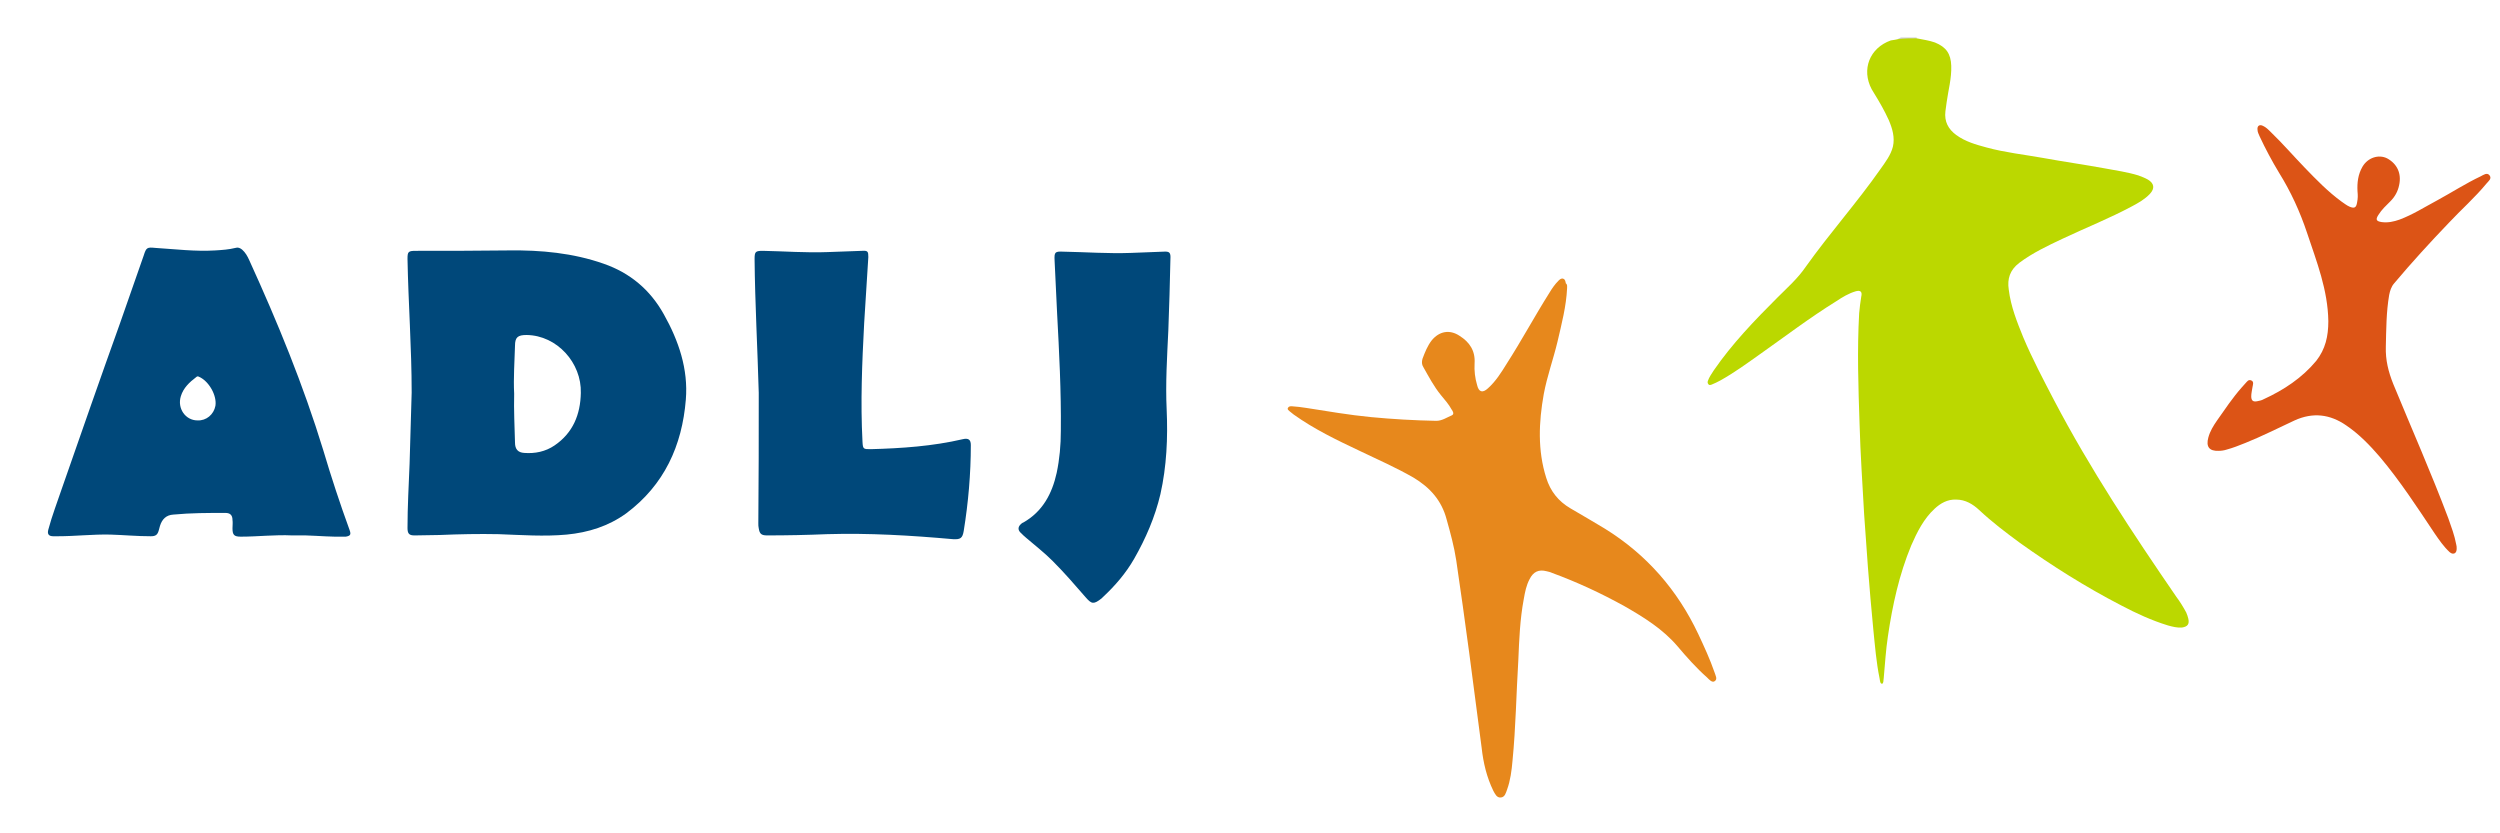
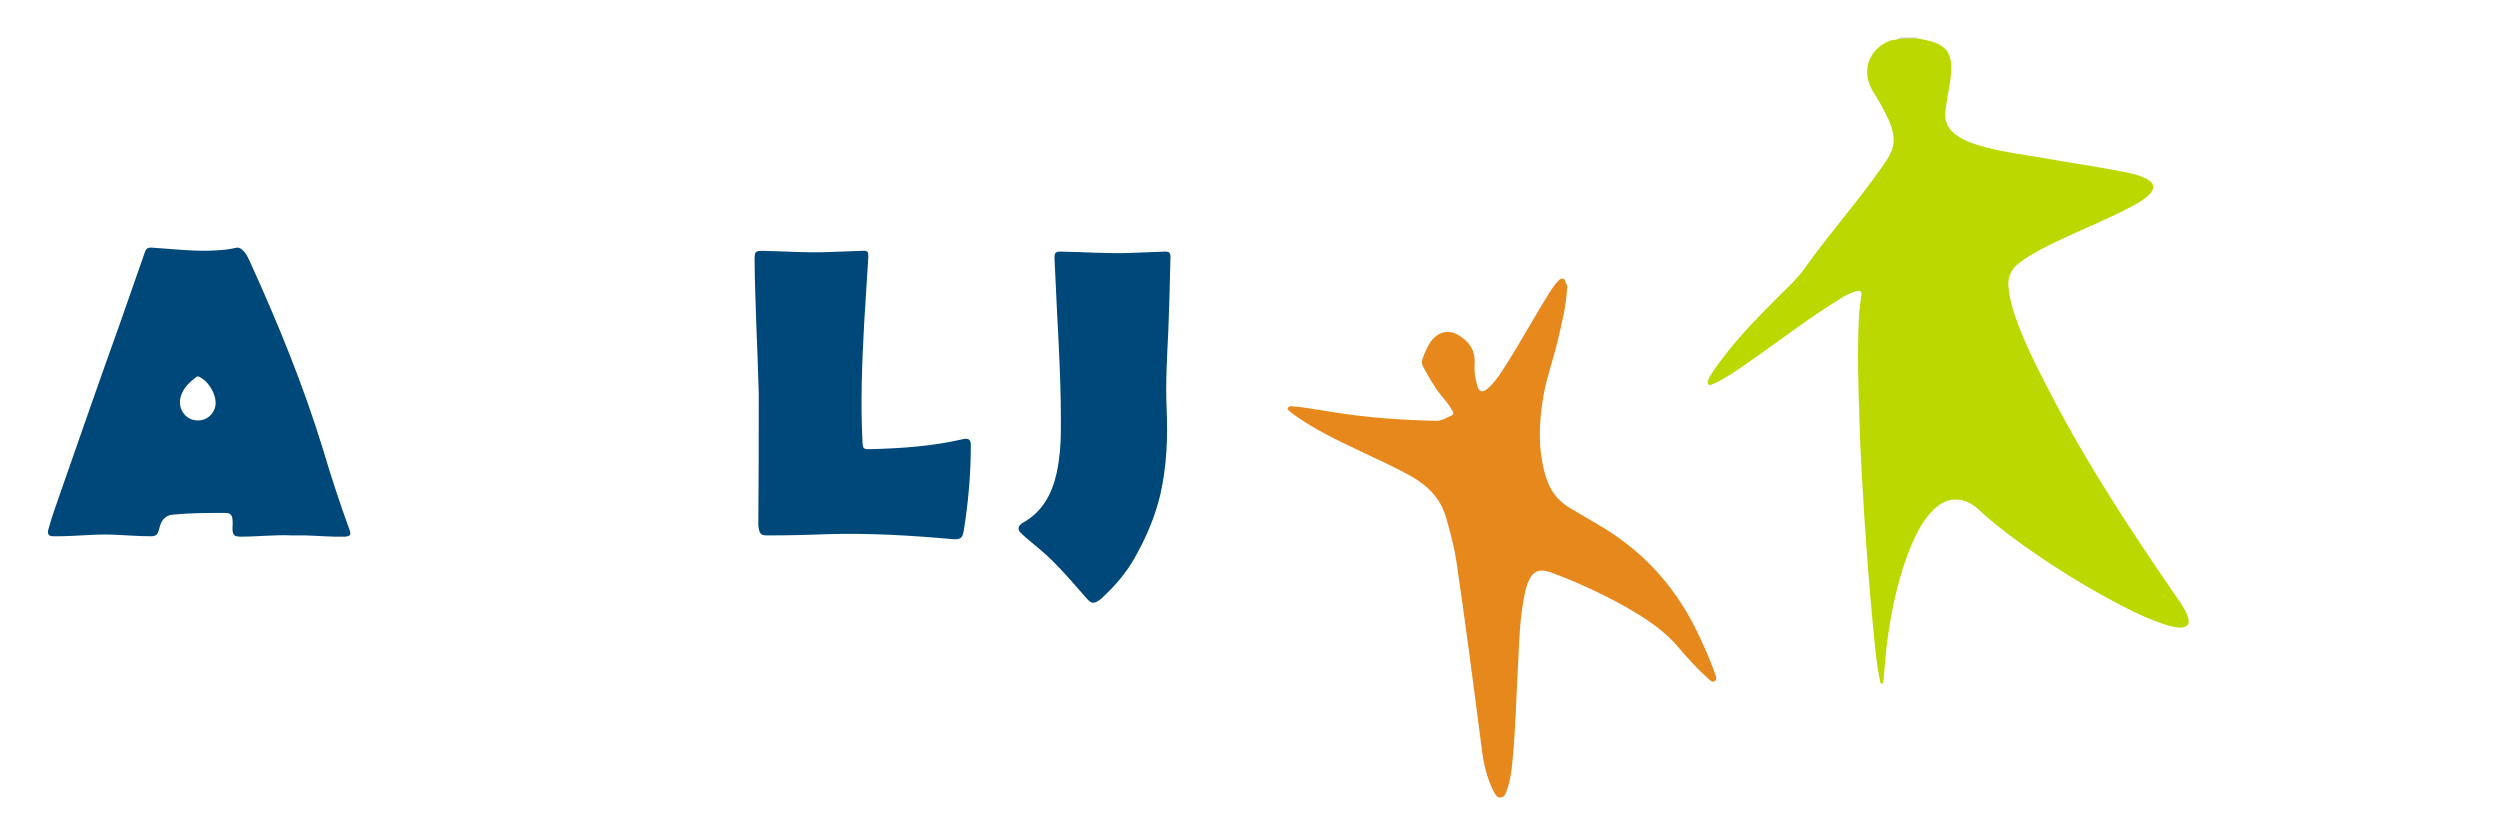
<svg xmlns="http://www.w3.org/2000/svg" version="1.1" id="Calque_1" x="0px" y="0px" viewBox="0 0 600 200" style="enable-background:new 0 0 600 200;" xml:space="preserve">
  <style type="text/css">
	.st0{fill:#CECECE;}
	.st1{fill:#BBD800;}
	.st2{fill:#E7881C;}
	.st3{fill:#DC5416;}
	.st4{fill:#00487A;}
</style>
  <g>
    <path class="st0" d="M460,9c0,0.1,0,0.1,0,0.2c-0.1,0.1-0.1,0.2-0.2,0.2c-1.3,0.4-2.7,0.3-4.1,0.3c-0.1,0-0.2-0.2-0.3-0.3   c0.3-0.1,0.5-0.3,0.8-0.4C457.5,9,458.8,9,460,9z" />
    <path class="st1" d="M455.5,9.4c1.5-0.2,3-0.2,4.5-0.2c1.5,0.3,3,0.5,4.4,1c2.7,1.1,3.8,2.7,3.9,5.6c0.1,3-0.7,5.8-1.1,8.7   c-0.1,0.7-0.2,1.5-0.3,2.2c-0.3,2.5,0.7,4.3,2.6,5.7c2.2,1.6,4.7,2.3,7.3,3c4.4,1.2,9,1.7,13.5,2.5c4.9,0.9,9.9,1.6,14.8,2.5   c2.7,0.5,5.5,0.9,8.1,1.7c0.8,0.3,1.6,0.6,2.3,1c1.5,0.9,1.7,2.1,0.5,3.4c-1.2,1.3-2.8,2.2-4.3,3c-5.4,2.9-11.2,5.2-16.7,7.8   c-3.6,1.7-7.2,3.4-10.4,5.8c-2.2,1.7-2.9,3.8-2.5,6.4c0.5,4.1,2,7.8,3.5,11.5c2.2,5.2,4.8,10.1,7.4,15.1   c8.6,16.4,18.8,31.8,29.3,47.1c0.9,1.2,1.7,2.5,2.4,3.8c0.2,0.5,0.4,1,0.5,1.5c0.3,1.3-0.2,1.9-1.5,2.1c-1.2,0.1-2.3-0.2-3.4-0.5   c-3.9-1.2-7.6-2.9-11.2-4.8c-8.5-4.4-16.6-9.5-24.3-15c-3.4-2.5-6.7-5-9.8-7.9c-1.5-1.4-3.3-2.5-5.5-2.5c-2.1-0.1-3.8,0.9-5.2,2.2   c-2.6,2.4-4.2,5.6-5.6,8.8c-2.9,7-4.5,14.3-5.6,21.8c-0.5,3.3-0.7,6.7-1,10c-0.1,0.5,0,1.3-0.4,1.4c-0.5,0-0.5-0.8-0.6-1.3   c-0.8-3.9-1.1-7.8-1.5-11.7c-0.5-5-0.9-10-1.3-15c-0.3-4.2-0.6-8.4-0.9-12.6c-0.4-7.3-0.9-14.5-1.1-21.7   c-0.3-8.9-0.6-17.7-0.1-26.6c0.1-1.3,0.3-2.7,0.5-4c0.3-1.2-0.2-1.6-1.3-1.3c-1.7,0.5-3.2,1.4-4.7,2.4c-6.3,3.9-12.2,8.4-18.3,12.7   c-3.1,2.2-6.1,4.4-9.5,6.3c-0.7,0.4-1.4,0.7-2.1,1c-0.3,0.1-0.6,0.2-0.8-0.1c-0.2-0.3-0.2-0.5-0.1-0.8c0.3-0.9,0.9-1.7,1.4-2.5   c4.4-6.4,9.8-12,15.3-17.5c2.4-2.4,4.9-4.6,6.8-7.4c5.7-8,12.3-15.4,17.9-23.4c1.2-1.7,2.5-3.4,3-5.4c0.5-2.2-0.1-4.3-1-6.4   c-1-2.2-2.2-4.3-3.5-6.4c-0.2-0.3-0.4-0.7-0.6-1c-2.5-4.7-0.5-9.9,4.6-11.7C454.6,9.6,455,9.5,455.5,9.4z" />
    <path class="st2" d="M376.1,69.2c-0.2,4.3-1.3,8.5-2.3,12.8c-1,4.2-2.5,8.3-3.3,12.6c-1.2,6.7-1.5,13.5,0.6,20.1   c1,3.2,2.9,5.6,5.8,7.3c2.8,1.6,5.6,3.3,8.3,4.9c10,6.2,17.4,14.7,22.4,25.3c1.4,3,2.8,6,3.9,9.2c0.2,0.7,0.8,1.6,0,2.1   c-0.6,0.4-1.3-0.4-1.8-0.9c-2.6-2.3-4.9-4.9-7.1-7.5c-3.5-4.1-8-6.9-12.7-9.6c-5.6-3.1-11.4-5.8-17.4-8c-0.4-0.2-0.9-0.3-1.3-0.4   c-1.9-0.5-3.2,0.1-4.1,1.9c-0.8,1.5-1.1,3.1-1.4,4.8c-0.9,4.8-1.1,9.7-1.3,14.6c-0.5,8.1-0.6,16.1-1.4,24.2   c-0.2,2.3-0.5,4.7-1.3,6.9c-0.3,0.8-0.5,1.8-1.5,1.9c-1,0.1-1.4-0.9-1.8-1.6c-1.6-3.3-2.4-6.7-2.8-10.3c-1-7.6-2-15.2-3-22.9   c-1-7.4-2-14.7-3.1-22.1c-0.5-3.3-1.4-6.6-2.3-9.8c-1.2-4.6-4-7.7-8-10.1c-4.2-2.4-8.5-4.3-12.9-6.4c-5.5-2.6-10.9-5.2-15.8-8.7   c-0.3-0.3-0.7-0.5-1-0.8c-0.2-0.2-0.6-0.4-0.4-0.8s0.6-0.4,0.9-0.4c1.2,0.1,2.4,0.2,3.5,0.4c5.1,0.8,10.3,1.7,15.5,2.2   s10.5,0.8,15.7,0.9c1.4,0,2.5-0.8,3.7-1.3c0.7-0.3,0.3-1,0-1.4c-0.7-1.3-1.7-2.4-2.6-3.5c-1.7-2.1-2.9-4.4-4.2-6.7   c-0.4-0.6-0.4-1.3-0.2-2c0.6-1.6,1.2-3.1,2.2-4.4c1.8-2.2,4.3-2.7,6.7-1.1c2.4,1.5,3.8,3.6,3.6,6.6c-0.1,1.8,0.1,3.5,0.6,5.2   c0.4,1.7,1.3,2,2.6,0.8c1.9-1.7,3.2-3.8,4.5-5.9c3.6-5.6,6.7-11.4,10.3-17.1c0.6-1,1.3-2,2.1-2.8c0.3-0.3,0.7-0.7,1.2-0.5   s0.5,0.7,0.6,1.1C376.2,68.3,376.1,68.7,376.1,69.2z" />
-     <path class="st3" d="M565.8,45.9c-0.1-2,0.1-4,1.2-5.9c1.3-2.2,3.9-3,5.9-2c2.4,1.3,3.5,3.6,2.9,6.4c-0.3,1.5-1,2.8-2.1,3.9   c-1,1-2.1,2-2.9,3.3c-0.7,1.1-0.5,1.5,0.8,1.7c1.5,0.2,2.9-0.1,4.3-0.6c3.2-1.2,6-3,9-4.6c3.5-1.9,6.9-4.1,10.5-5.8   c0.6-0.3,1.5-1,2.1-0.2s-0.3,1.4-0.7,1.9c-2.8,3.4-6.1,6.3-9.1,9.5c-4.5,4.7-8.9,9.5-13.1,14.5c-0.7,0.8-1,1.8-1.2,2.8   c-0.7,4.1-0.7,8.2-0.8,12.4c-0.1,3.2,0.6,6,1.8,9c4.4,10.7,9.1,21.3,13.2,32.2c0.7,2,1.5,4.1,1.9,6.3c0.1,0.3,0.1,0.6,0.1,1   s-0.1,0.9-0.5,1.1c-0.5,0.2-0.8,0-1.2-0.3c-1.4-1.3-2.5-2.9-3.6-4.5c-4.2-6.3-8.3-12.6-13.1-18.3c-2.4-2.8-5-5.5-8.1-7.6   c-3.9-2.7-8-3.2-12.4-1.2c-3.9,1.8-7.8,3.8-11.8,5.4c-1.5,0.6-3,1.2-4.5,1.6c-0.6,0.2-1.3,0.3-1.9,0.3c-2.3,0.1-3.1-1-2.5-3.2   c0.4-1.5,1.2-2.8,2.1-4.1c1.9-2.7,3.7-5.4,5.9-7.9c0.3-0.3,0.6-0.7,0.9-1c0.4-0.4,0.7-1,1.4-0.7s0.4,1,0.3,1.6   c-0.1,0.7-0.3,1.5-0.3,2.2c0,1,0.4,1.4,1.4,1.2c0.5-0.1,1.1-0.2,1.6-0.5c4.8-2.2,9.2-5.1,12.6-9.2c2.2-2.8,2.9-5.9,2.9-9.5   c-0.1-7.5-2.8-14.3-5.1-21.2c-1.7-5.1-3.9-9.9-6.7-14.4c-1.7-2.8-3.3-5.8-4.7-8.8c-0.2-0.5-0.5-1-0.5-1.6c-0.1-0.9,0.5-1.3,1.3-0.9   c0.7,0.3,1.3,0.9,1.9,1.5c2.8,2.7,5.4,5.7,8.1,8.5c2.8,2.9,5.6,5.8,8.9,8.2c0.6,0.4,1.2,0.9,1.9,1.2c1.2,0.5,1.6,0.2,1.8-1   C565.9,47.6,565.9,46.9,565.8,45.9z" />
  </g>
  <g>
    <path class="st4" d="M182.1,94.3c-0.3-10.9-0.9-21.5-1-32.1c0-1.8,0.2-2,2-2c5.2,0.1,10.4,0.5,15.5,0.3c2.8-0.1,5.5-0.2,8.3-0.3   c1.4-0.1,1.5,0.2,1.5,1.5c-0.3,5.3-0.7,10.6-1,15.9c-0.5,9.5-0.9,18.9-0.4,28.4c0.1,1.8,0.2,1.8,2,1.8c7.4-0.2,14.8-0.7,22.1-2.4   c1.3-0.3,1.9,0.1,1.9,1.4c0,6.9-0.6,13.8-1.7,20.6c-0.3,1.8-0.8,2.1-2.6,2c-10.1-0.9-20.1-1.5-30.2-1.2c-4.8,0.2-9.6,0.3-14.4,0.3   c-1.4,0-1.8-0.4-2-1.7c-0.1-0.4-0.1-0.8-0.1-1.2C182.1,115.2,182.1,104.6,182.1,94.3z" />
    <path class="st4" d="M280.4,79.3c-0.3,6.4-0.7,12.7-0.4,19c0.3,6.8,0,13.6-1.5,20.3c-1.3,5.5-3.5,10.6-6.3,15.5   c-2,3.5-4.6,6.5-7.5,9.2c-0.1,0.1-0.2,0.2-0.3,0.3c-1.9,1.5-2.4,1.4-3.8-0.2c-2.6-3-5.2-6-8-8.8c-2-2-4.2-3.7-6.3-5.5   c-0.5-0.4-1-0.9-1.4-1.3c-0.6-0.6-0.6-1.3,0-1.9c0.2-0.2,0.4-0.4,0.7-0.5c4.6-2.6,6.9-6.9,8-11.9c0.7-3.3,1-6.7,1-10.1   c0.1-9.5-0.4-18.9-0.9-28.3c-0.2-4.2-0.4-8.4-0.6-12.6c-0.1-2,0.1-2.2,2.1-2.1c5.4,0.1,10.8,0.5,16.2,0.3c2.6-0.1,5.2-0.2,7.8-0.3   c1.5-0.1,1.8,0.2,1.7,1.8C280.8,67.8,280.6,73.6,280.4,79.3z" />
-     <path class="st4" d="M159.3,75.4c-3.3-5.9-8.1-9.9-14.4-12.1c-7.4-2.6-15.1-3.3-22.8-3.2c-7.4,0.1-14.9,0.1-22.3,0.1   c-1.8,0-2,0.2-2,1.9c0.2,10.7,1,21.4,1,32.1c-0.2,5.7-0.3,11.4-0.5,17.1c-0.2,5.1-0.5,10.3-0.5,15.4c0,1.4,0.4,1.8,1.7,1.8   c2,0,4-0.1,6-0.1c4.7-0.2,9.4-0.3,14.2-0.2c5.4,0.2,10.9,0.6,16.3,0.1c5.2-0.5,10-2,14.3-5.1c9.1-6.8,13.4-16.2,14.3-27.3   C165.2,88.6,162.9,81.8,159.3,75.4z M133.1,106.9c-2.2,1.5-4.7,2-7.3,1.8c-1.5-0.1-2.2-0.9-2.2-2.5c-0.1-3.9-0.3-7.8-0.2-11.7   c-0.2-3.8,0.1-7.7,0.2-11.5c0-2.1,0.7-2.6,2.8-2.6c7.3,0.1,13.2,6.7,13,13.9C139.3,99.5,137.5,103.9,133.1,106.9z" />
    <path class="st4" d="M83.9,127.2c-2.3-6.3-4.4-12.7-6.3-19.1c-4.8-15.7-11-30.8-17.8-45.7c-0.4-0.9-0.9-1.8-1.7-2.5   c-0.5-0.4-1-0.6-1.6-0.4c-1.6,0.4-3.2,0.5-4.8,0.6c-4.8,0.3-9.6-0.3-14.4-0.6c-2-0.2-2.2-0.1-2.8,1.8c-1.9,5.4-3.8,10.9-5.7,16.3   c-4.7,13.1-9.3,26.3-13.9,39.5c-1.1,3.3-2.4,6.6-3.3,10c-0.3,1.1,0.1,1.6,1.2,1.6c0.4,0,0.7,0,1.1,0c4.2,0,8.4-0.5,12.6-0.4   c3.2,0.1,6.4,0.4,9.7,0.4c1.1,0,1.6-0.3,1.9-1.4c0.1-0.4,0.2-0.7,0.3-1.1c0.5-1.6,1.5-2.6,3.2-2.7c4.2-0.4,8.3-0.4,12.5-0.4   c1.1,0,1.7,0.5,1.7,1.7c0.1,0.6,0,1.3,0,2c0,1.6,0.4,2,2,2c4.1,0,8.2-0.5,12.3-0.3c1.1,0,2.2,0,3.3,0c3.2,0.1,6.4,0.4,9.6,0.3   C84.1,128.6,84.3,128.3,83.9,127.2z M51.7,97.4c-0.4,2.1-2.2,3.6-4.3,3.5c-2.9,0-4.9-2.9-4-5.8c0.6-2,2.1-3.4,3.7-4.6   c0.2-0.2,0.4-0.2,0.6-0.1C50.1,91.4,52.1,94.9,51.7,97.4z" />
  </g>
</svg>